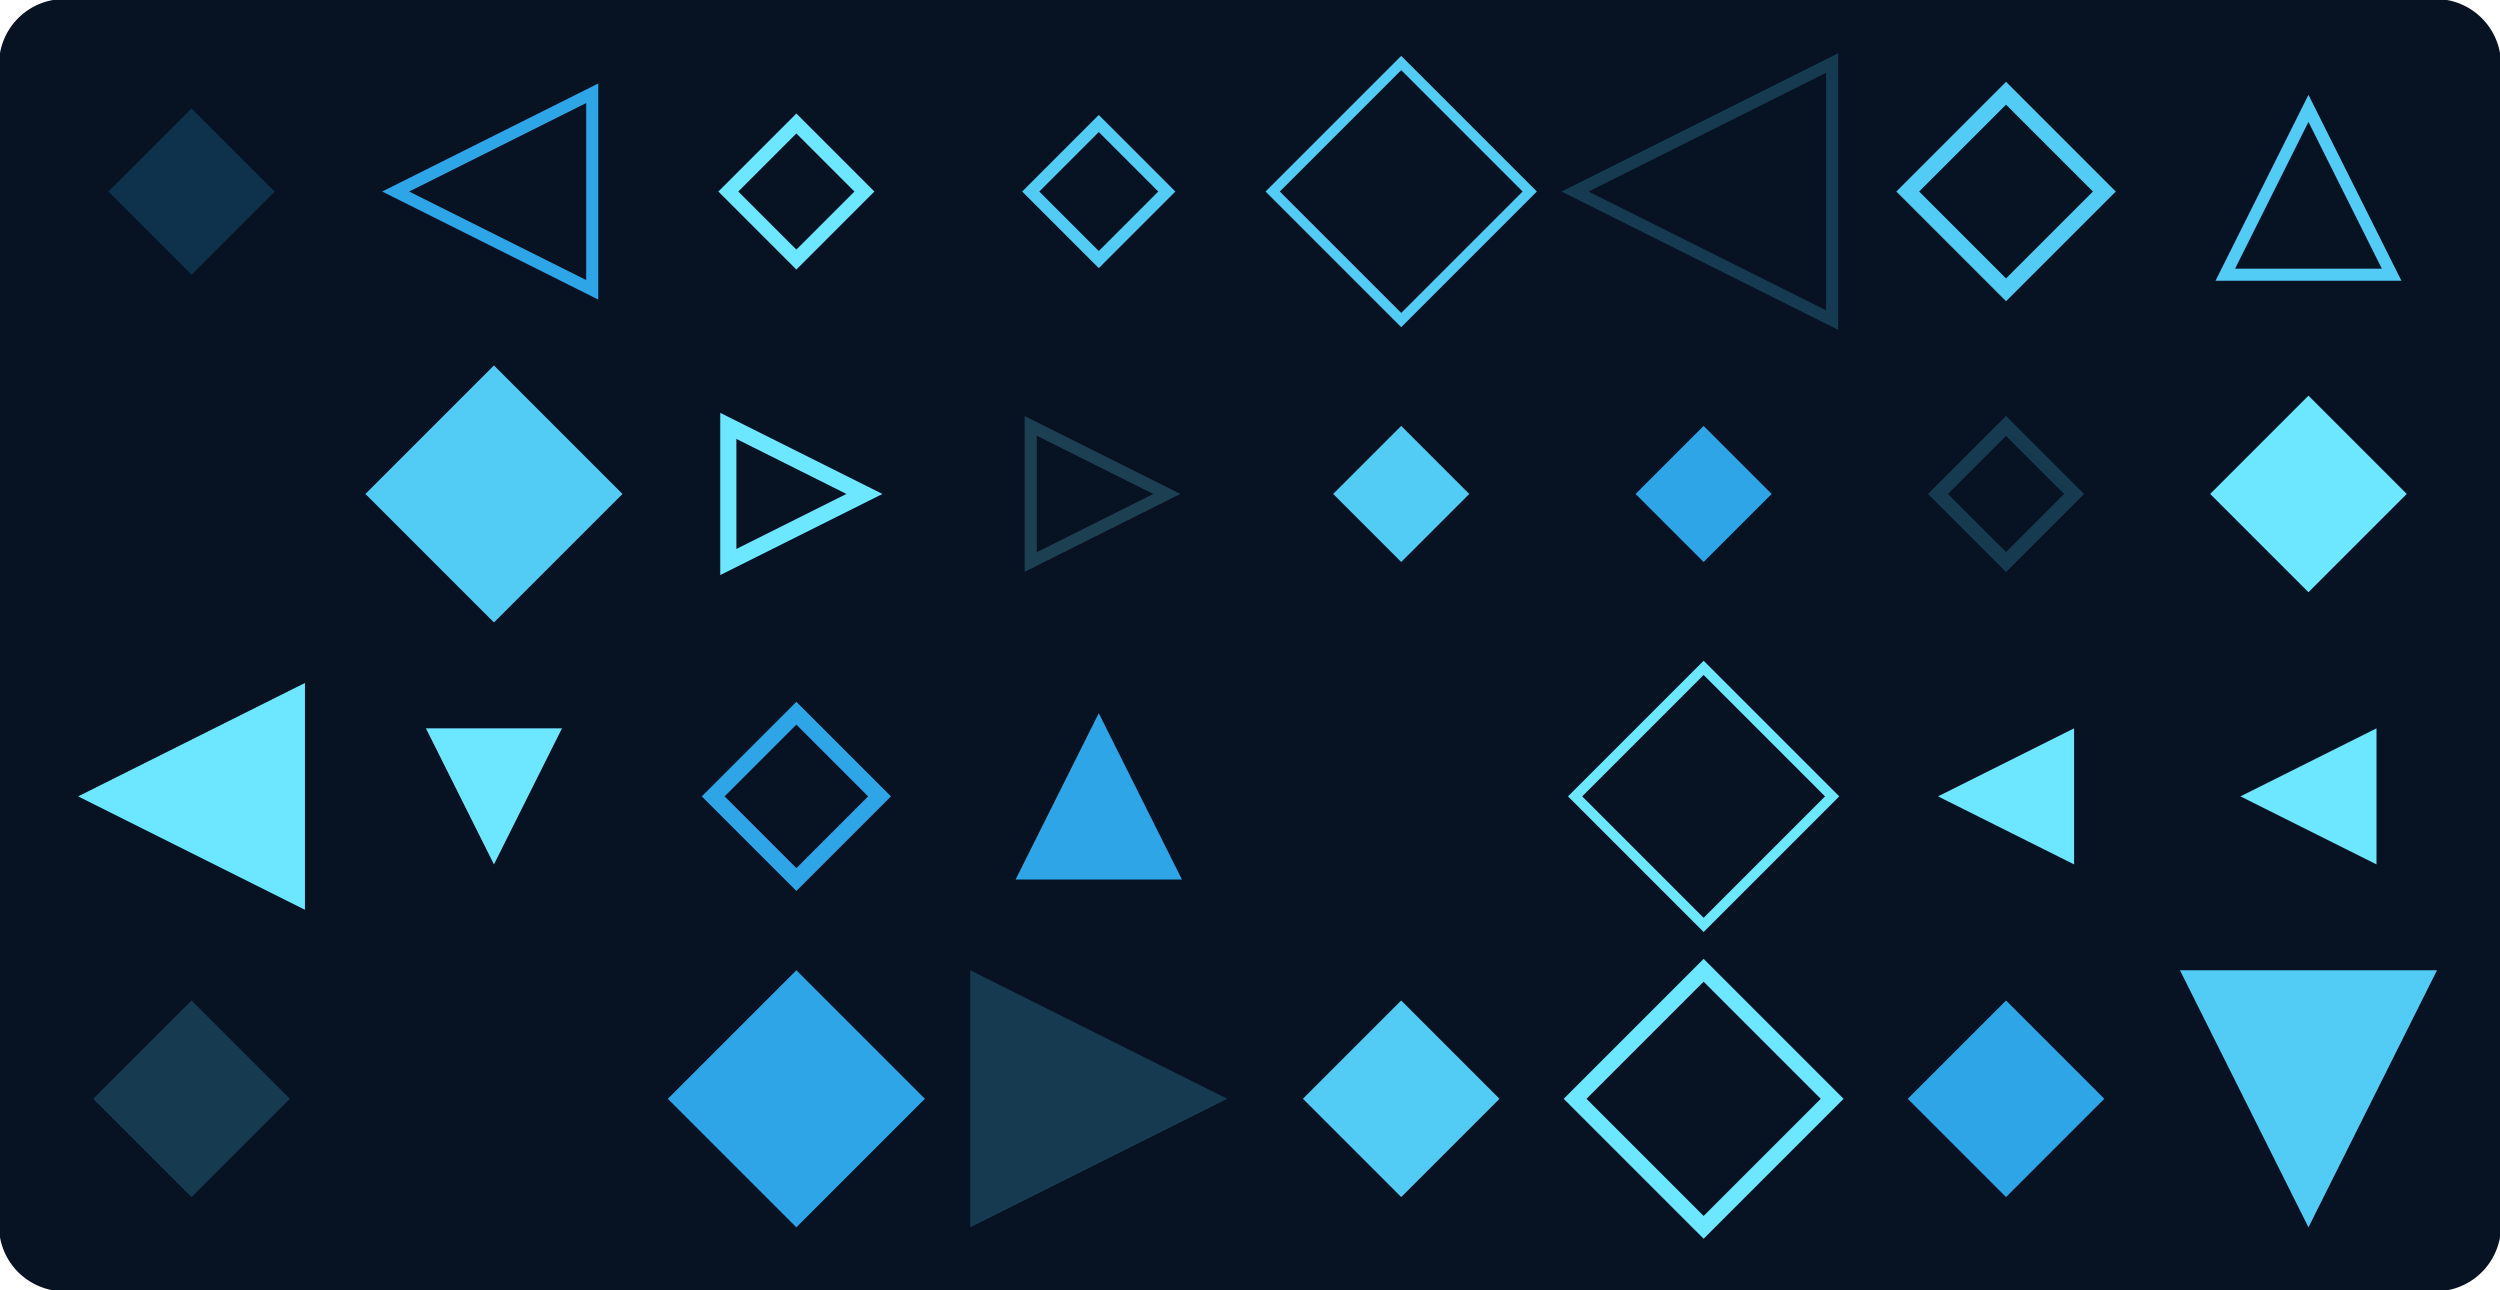
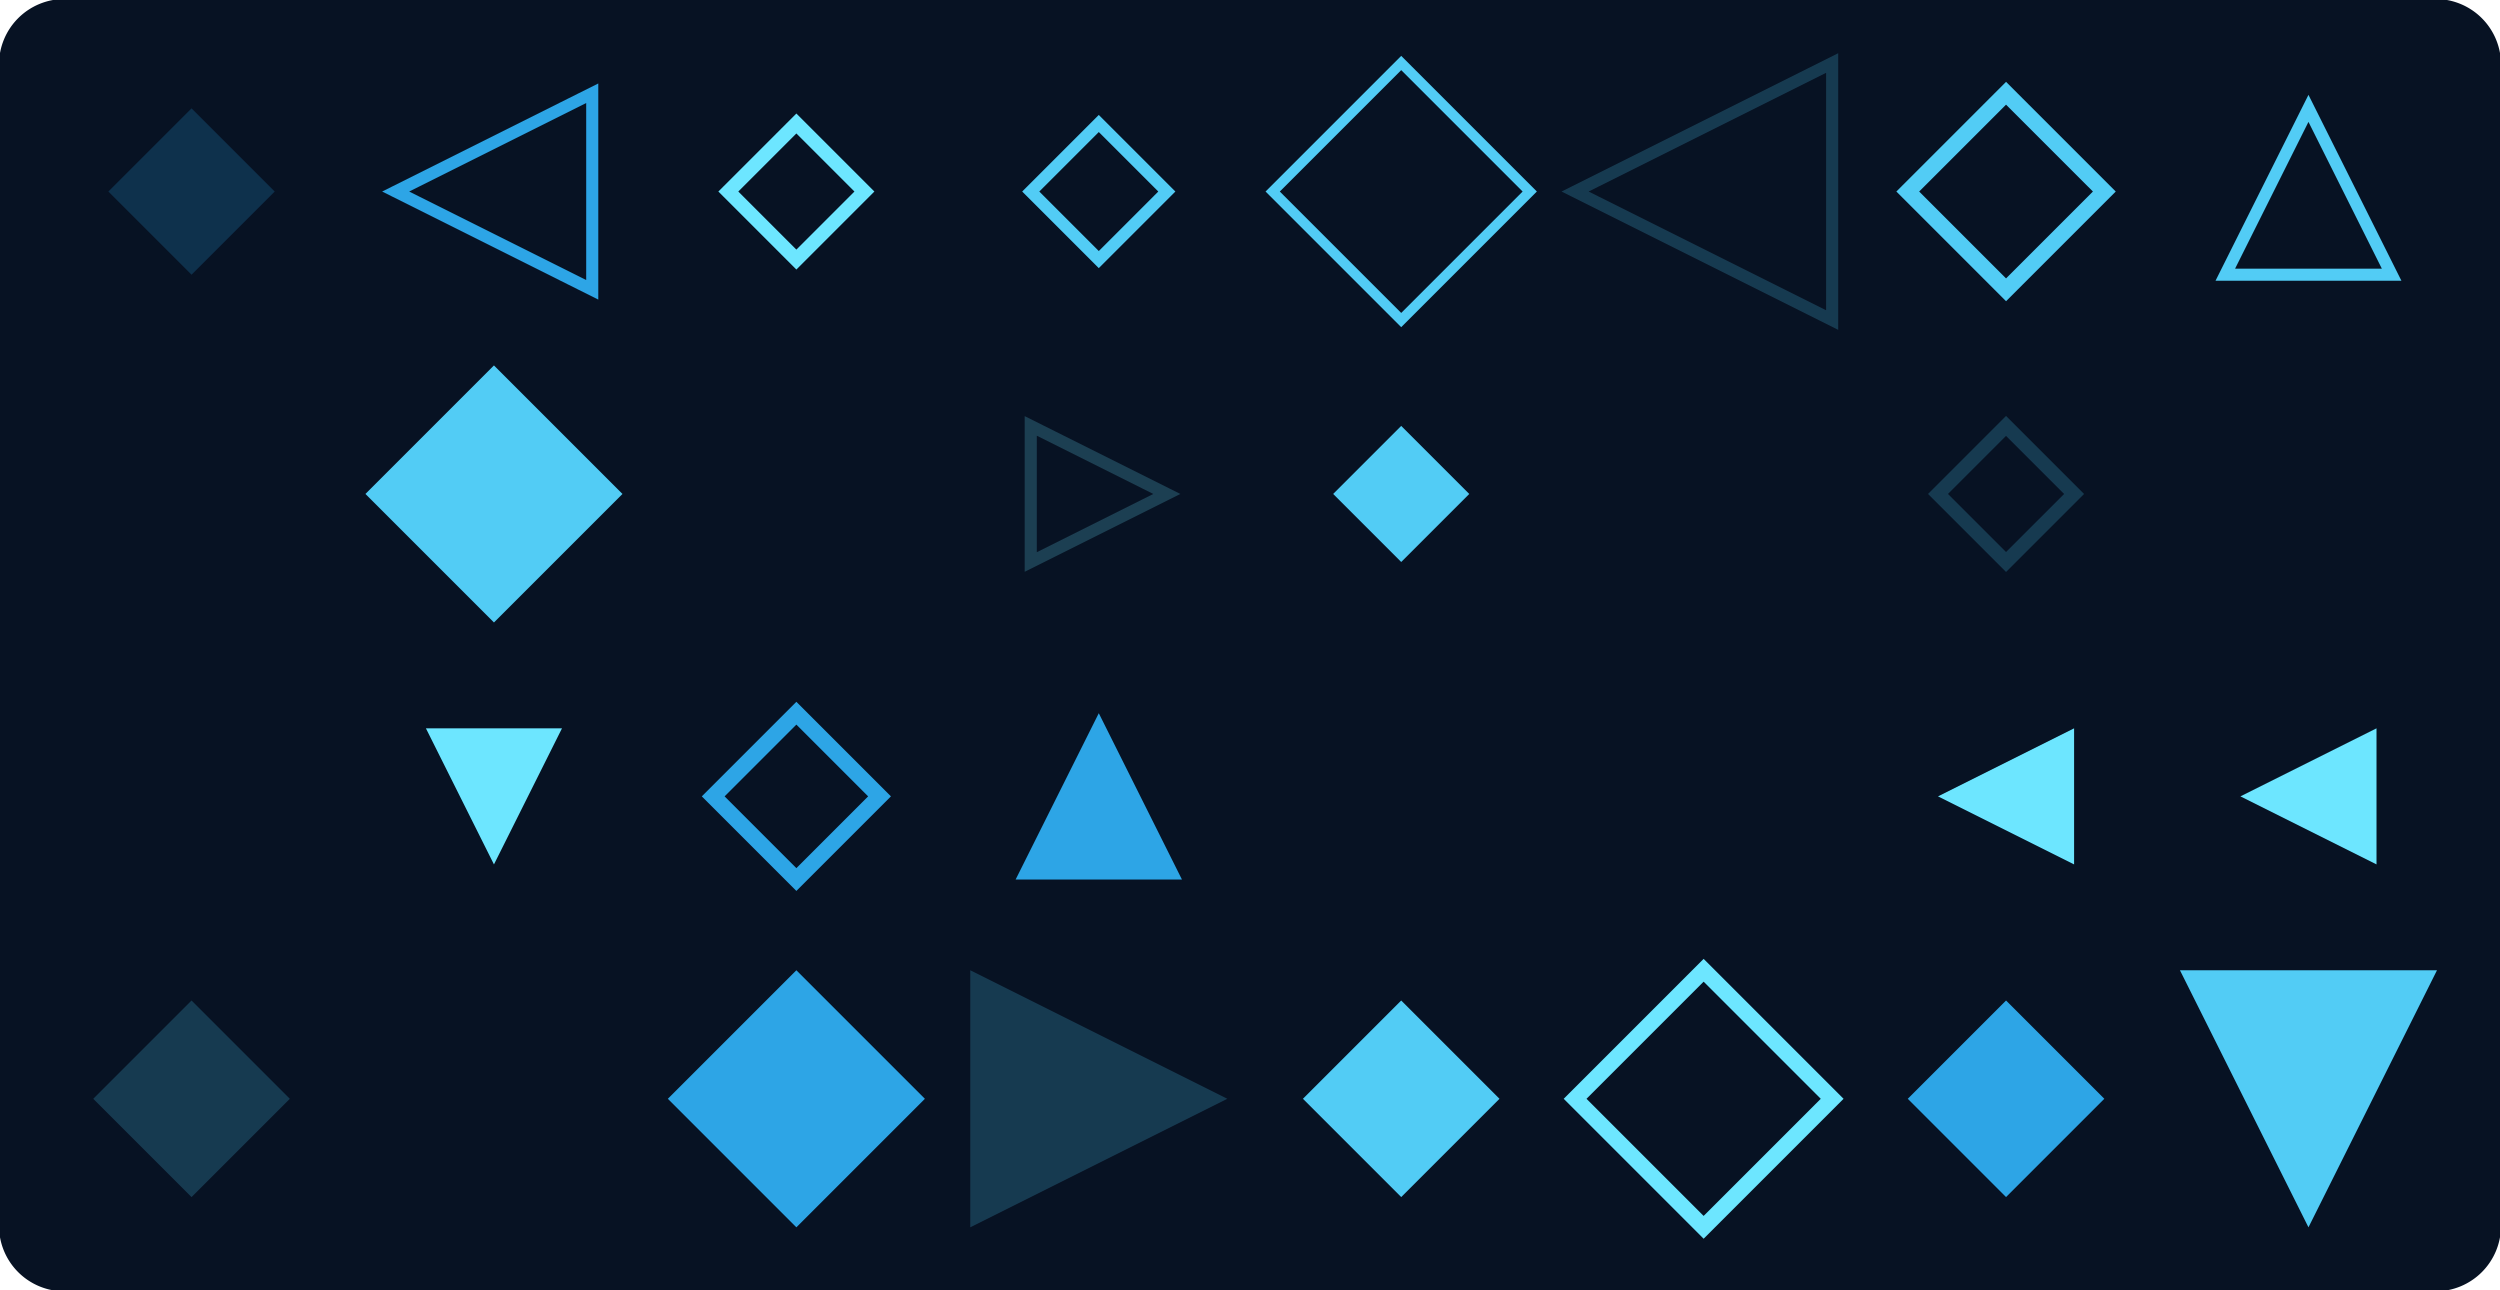
<svg xmlns="http://www.w3.org/2000/svg" version="1.1" width="1240" height="640" viewBox="0 0 1240 640">
  <defs />
  <g>
    <g>
      <path fill="none" stroke="none" />
      <path fill="rgb(7,18,35)" stroke="rgb(7,18,35)" paint-order="fill stroke markers" d=" M 32 0 L 1208 0 L 1208 0 A 32 32 0 0 1 1240 32 L 1240 608 L 1240 608 A 32 32 0 0 1 1208 640 L 32 640 L 32 640 A 32 32 0 0 1 0 608 L 0 32 L 0 32 A 32 32 0 0 1 32 0 Z" fill-opacity="1" stroke-opacity="1" stroke-linecap="round" stroke-miterlimit="10" stroke-dasharray="" />
    </g>
    <g>
      <g>
        <path fill="rgb(45,165,230)" stroke="rgb(45,165,230)" paint-order="fill stroke markers" d=" M 136.25 95 L 95 136.25 L 53.75 95 L 95 53.75 L 136.25 95 L 136.25 95 Z" fill-opacity="0.216" stroke-opacity="0" stroke-linecap="round" stroke-miterlimit="10" stroke-width="0" stroke-dasharray="" />
      </g>
      <g>
        <path fill="rgb(45,165,230)" stroke="rgb(45,165,230)" paint-order="fill stroke markers" d=" M 20 170 L 87.5 170 L 87.5 237.5 L 20 237.5 L 20 170 Z" fill-opacity="0" stroke-opacity="0" stroke-linecap="round" stroke-miterlimit="10" stroke-width="5" stroke-dasharray="" />
      </g>
      <g>
-         <path fill="rgb(109,230,255)" stroke="rgb(109,230,255)" paint-order="fill stroke markers" d=" M 151.25 338.75 L 151.25 451.25 L 38.75 395 Z" fill-opacity="1" stroke-opacity="0" stroke-linecap="round" stroke-miterlimit="10" stroke-width="0" stroke-dasharray="" />
-       </g>
+         </g>
      <g>
        <path fill="rgb(82,204,245)" stroke="rgb(82,204,245)" paint-order="fill stroke markers" d=" M 143.75 545 L 95 593.75 L 46.25 545 L 95 496.25 L 143.75 545 L 143.75 545 Z" fill-opacity="0.216" stroke-opacity="0" stroke-linecap="round" stroke-miterlimit="10" stroke-width="0" stroke-dasharray="" />
      </g>
      <g>
        <path fill="rgb(45,165,230)" stroke="rgb(45,165,230)" paint-order="fill stroke markers" d=" M 293.75 46.25 L 293.75 143.75 L 196.25 95 Z" fill-opacity="0" stroke-opacity="1" stroke-linecap="round" stroke-miterlimit="10" stroke-width="6" stroke-dasharray="" />
      </g>
      <g>
        <path fill="rgb(82,204,245)" stroke="rgb(82,204,245)" paint-order="fill stroke markers" d=" M 308.75 245 L 245 308.75 L 181.25 245 L 245 181.25 L 308.75 245 L 308.75 245 Z" fill-opacity="1" stroke-opacity="0" stroke-linecap="round" stroke-miterlimit="10" stroke-width="0" stroke-dasharray="" />
      </g>
      <g>
        <path fill="rgb(109,230,255)" stroke="rgb(109,230,255)" paint-order="fill stroke markers" d=" M 211.25 361.25 L 278.75 361.25 L 245 428.75 Z" fill-opacity="1" stroke-opacity="0" stroke-linecap="round" stroke-miterlimit="10" stroke-width="0" stroke-dasharray="" />
      </g>
      <g>
        <path fill="rgb(82,204,245)" stroke="rgb(82,204,245)" paint-order="fill stroke markers" d=" M 170 470 L 252.5 470 L 252.5 552.5 L 170 552.5 L 170 470 Z" fill-opacity="0" stroke-opacity="0" stroke-linecap="round" stroke-miterlimit="10" stroke-width="0" stroke-dasharray="" />
      </g>
      <g>
        <path fill="rgb(109,230,255)" stroke="rgb(109,230,255)" paint-order="fill stroke markers" d=" M 428.75 95 L 395 128.75 L 361.25 95 L 395 61.25 L 428.75 95 L 428.75 95 Z" fill-opacity="0" stroke-opacity="1" stroke-linecap="round" stroke-miterlimit="10" stroke-width="7" stroke-dasharray="" />
      </g>
      <g>
-         <path fill="rgb(109,230,255)" stroke="rgb(109,230,255)" paint-order="fill stroke markers" d=" M 361.25 278.75 L 361.25 211.25 L 428.75 245 Z" fill-opacity="0" stroke-opacity="1" stroke-linecap="round" stroke-miterlimit="10" stroke-width="8" stroke-dasharray="" />
-       </g>
+         </g>
      <g>
        <path fill="rgb(45,165,230)" stroke="rgb(45,165,230)" paint-order="fill stroke markers" d=" M 436.25 395 L 395 436.25 L 353.75 395 L 395 353.75 L 436.25 395 L 436.25 395 Z" fill-opacity="0" stroke-opacity="1" stroke-linecap="round" stroke-miterlimit="10" stroke-width="8" stroke-dasharray="" />
      </g>
      <g>
        <path fill="rgb(45,165,230)" stroke="rgb(45,165,230)" paint-order="fill stroke markers" d=" M 458.75 545 L 395 608.75 L 331.25 545 L 395 481.25 L 458.75 545 L 458.75 545 Z" fill-opacity="1" stroke-opacity="0" stroke-linecap="round" stroke-miterlimit="10" stroke-width="0" stroke-dasharray="" />
      </g>
      <g>
        <path fill="rgb(82,204,245)" stroke="rgb(82,204,245)" paint-order="fill stroke markers" d=" M 578.75 95 L 545 128.75 L 511.25 95 L 545 61.25 L 578.75 95 L 578.75 95 Z" fill-opacity="0" stroke-opacity="1" stroke-linecap="round" stroke-miterlimit="10" stroke-width="6" stroke-dasharray="" />
      </g>
      <g>
        <path fill="rgb(109,230,255)" stroke="rgb(109,230,255)" paint-order="fill stroke markers" d=" M 511.25 278.75 L 511.25 211.25 L 578.75 245 Z" fill-opacity="0" stroke-opacity="0.216" stroke-linecap="round" stroke-miterlimit="10" stroke-width="6" stroke-dasharray="" />
      </g>
      <g>
        <path fill="rgb(45,165,230)" stroke="rgb(45,165,230)" paint-order="fill stroke markers" d=" M 586.25 436.25 L 503.75 436.25 L 545 353.75 Z" fill-opacity="1" stroke-opacity="0" stroke-linecap="round" stroke-miterlimit="10" stroke-width="0" stroke-dasharray="" />
      </g>
      <g>
        <path fill="rgb(82,204,245)" stroke="rgb(82,204,245)" paint-order="fill stroke markers" d=" M 481.25 608.75 L 481.25 481.25 L 608.75 545 Z" fill-opacity="0.216" stroke-opacity="0" stroke-linecap="round" stroke-miterlimit="10" stroke-width="0" stroke-dasharray="" />
      </g>
      <g>
        <path fill="rgb(82,204,245)" stroke="rgb(82,204,245)" paint-order="fill stroke markers" d=" M 758.75 95 L 695 158.75 L 631.25 95 L 695 31.25 L 758.75 95 L 758.75 95 Z" fill-opacity="0" stroke-opacity="1" stroke-linecap="round" stroke-miterlimit="10" stroke-width="5" stroke-dasharray="" />
      </g>
      <g>
        <path fill="rgb(82,204,245)" stroke="rgb(82,204,245)" paint-order="fill stroke markers" d=" M 728.75 245 L 695 278.75 L 661.25 245 L 695 211.25 L 728.75 245 L 728.75 245 Z" fill-opacity="1" stroke-opacity="0" stroke-linecap="round" stroke-miterlimit="10" stroke-width="0" stroke-dasharray="" />
      </g>
      <g>
        <path fill="rgb(109,230,255)" stroke="rgb(109,230,255)" paint-order="fill stroke markers" d=" M 620 320 L 732.5 320 L 732.5 432.5 L 620 432.5 L 620 320 Z" fill-opacity="0" stroke-opacity="0" stroke-linecap="round" stroke-miterlimit="10" stroke-width="0" stroke-dasharray="" />
      </g>
      <g>
        <path fill="rgb(82,204,245)" stroke="rgb(82,204,245)" paint-order="fill stroke markers" d=" M 743.75 545 L 695 593.75 L 646.25 545 L 695 496.25 L 743.75 545 L 743.75 545 Z" fill-opacity="1" stroke-opacity="0" stroke-linecap="round" stroke-miterlimit="10" stroke-width="0" stroke-dasharray="" />
      </g>
      <g>
        <path fill="rgb(82,204,245)" stroke="rgb(82,204,245)" paint-order="fill stroke markers" d=" M 908.75 31.25 L 908.75 158.75 L 781.25 95 Z" fill-opacity="0" stroke-opacity="0.216" stroke-linecap="round" stroke-miterlimit="10" stroke-width="6" stroke-dasharray="" />
      </g>
      <g>
-         <path fill="rgb(45,165,230)" stroke="rgb(45,165,230)" paint-order="fill stroke markers" d=" M 878.75 245 L 845 278.75 L 811.25 245 L 845 211.25 L 878.75 245 L 878.75 245 Z" fill-opacity="1" stroke-opacity="0" stroke-linecap="round" stroke-miterlimit="10" stroke-width="0" stroke-dasharray="" />
-       </g>
+         </g>
      <g>
-         <path fill="rgb(109,230,255)" stroke="rgb(109,230,255)" paint-order="fill stroke markers" d=" M 908.75 395 L 845 458.75 L 781.25 395 L 845 331.25 L 908.75 395 L 908.75 395 Z" fill-opacity="0" stroke-opacity="1" stroke-linecap="round" stroke-miterlimit="10" stroke-width="5" stroke-dasharray="" />
-       </g>
+         </g>
      <g>
        <path fill="rgb(109,230,255)" stroke="rgb(109,230,255)" paint-order="fill stroke markers" d=" M 908.75 545 L 845 608.75 L 781.25 545 L 845 481.25 L 908.75 545 L 908.75 545 Z" fill-opacity="0" stroke-opacity="1" stroke-linecap="round" stroke-miterlimit="10" stroke-width="8" stroke-dasharray="" />
      </g>
      <g>
        <path fill="rgb(82,204,245)" stroke="rgb(82,204,245)" paint-order="fill stroke markers" d=" M 1043.75 95 L 995 143.75 L 946.25 95 L 995 46.25 L 1043.75 95 L 1043.75 95 Z" fill-opacity="0" stroke-opacity="1" stroke-linecap="round" stroke-miterlimit="10" stroke-width="8" stroke-dasharray="" />
      </g>
      <g>
        <path fill="rgb(82,204,245)" stroke="rgb(82,204,245)" paint-order="fill stroke markers" d=" M 1028.75 245 L 995 278.75 L 961.25 245 L 995 211.25 L 1028.75 245 L 1028.75 245 Z" fill-opacity="0" stroke-opacity="0.216" stroke-linecap="round" stroke-miterlimit="10" stroke-width="7" stroke-dasharray="" />
      </g>
      <g>
        <path fill="rgb(109,230,255)" stroke="rgb(109,230,255)" paint-order="fill stroke markers" d=" M 1028.75 361.25 L 1028.75 428.75 L 961.25 395 Z" fill-opacity="1" stroke-opacity="0" stroke-linecap="round" stroke-miterlimit="10" stroke-width="0" stroke-dasharray="" />
      </g>
      <g>
-         <path fill="rgb(45,165,230)" stroke="rgb(45,165,230)" paint-order="fill stroke markers" d=" M 1043.75 545 L 995 593.75 L 946.25 545 L 995 496.25 L 1043.75 545 L 1043.75 545 Z" fill-opacity="1" stroke-opacity="0" stroke-linecap="round" stroke-miterlimit="10" stroke-width="0" stroke-dasharray="" />
+         <path fill="rgb(45,165,230)" stroke="rgb(45,165,230)" paint-order="fill stroke markers" d=" M 1043.75 545 L 995 593.75 L 946.25 545 L 995 496.25 L 1043.75 545 Z" fill-opacity="1" stroke-opacity="0" stroke-linecap="round" stroke-miterlimit="10" stroke-width="0" stroke-dasharray="" />
      </g>
      <g>
        <path fill="rgb(82,204,245)" stroke="rgb(82,204,245)" paint-order="fill stroke markers" d=" M 1186.25 136.25 L 1103.75 136.25 L 1145 53.75 Z" fill-opacity="0" stroke-opacity="1" stroke-linecap="round" stroke-miterlimit="10" stroke-width="6" stroke-dasharray="" />
      </g>
      <g>
-         <path fill="rgb(109,230,255)" stroke="rgb(109,230,255)" paint-order="fill stroke markers" d=" M 1193.75 245 L 1145 293.75 L 1096.25 245 L 1145 196.25 L 1193.75 245 L 1193.75 245 Z" fill-opacity="1" stroke-opacity="0" stroke-linecap="round" stroke-miterlimit="10" stroke-width="0" stroke-dasharray="" />
-       </g>
+         </g>
      <g>
        <path fill="rgb(109,230,255)" stroke="rgb(109,230,255)" paint-order="fill stroke markers" d=" M 1178.75 361.25 L 1178.75 428.75 L 1111.25 395 Z" fill-opacity="1" stroke-opacity="0" stroke-linecap="round" stroke-miterlimit="10" stroke-width="0" stroke-dasharray="" />
      </g>
      <g>
        <path fill="rgb(82,204,245)" stroke="rgb(82,204,245)" paint-order="fill stroke markers" d=" M 1081.25 481.25 L 1208.75 481.25 L 1145 608.75 Z" fill-opacity="1" stroke-opacity="0" stroke-linecap="round" stroke-miterlimit="10" stroke-width="0" stroke-dasharray="" />
      </g>
    </g>
  </g>
</svg>